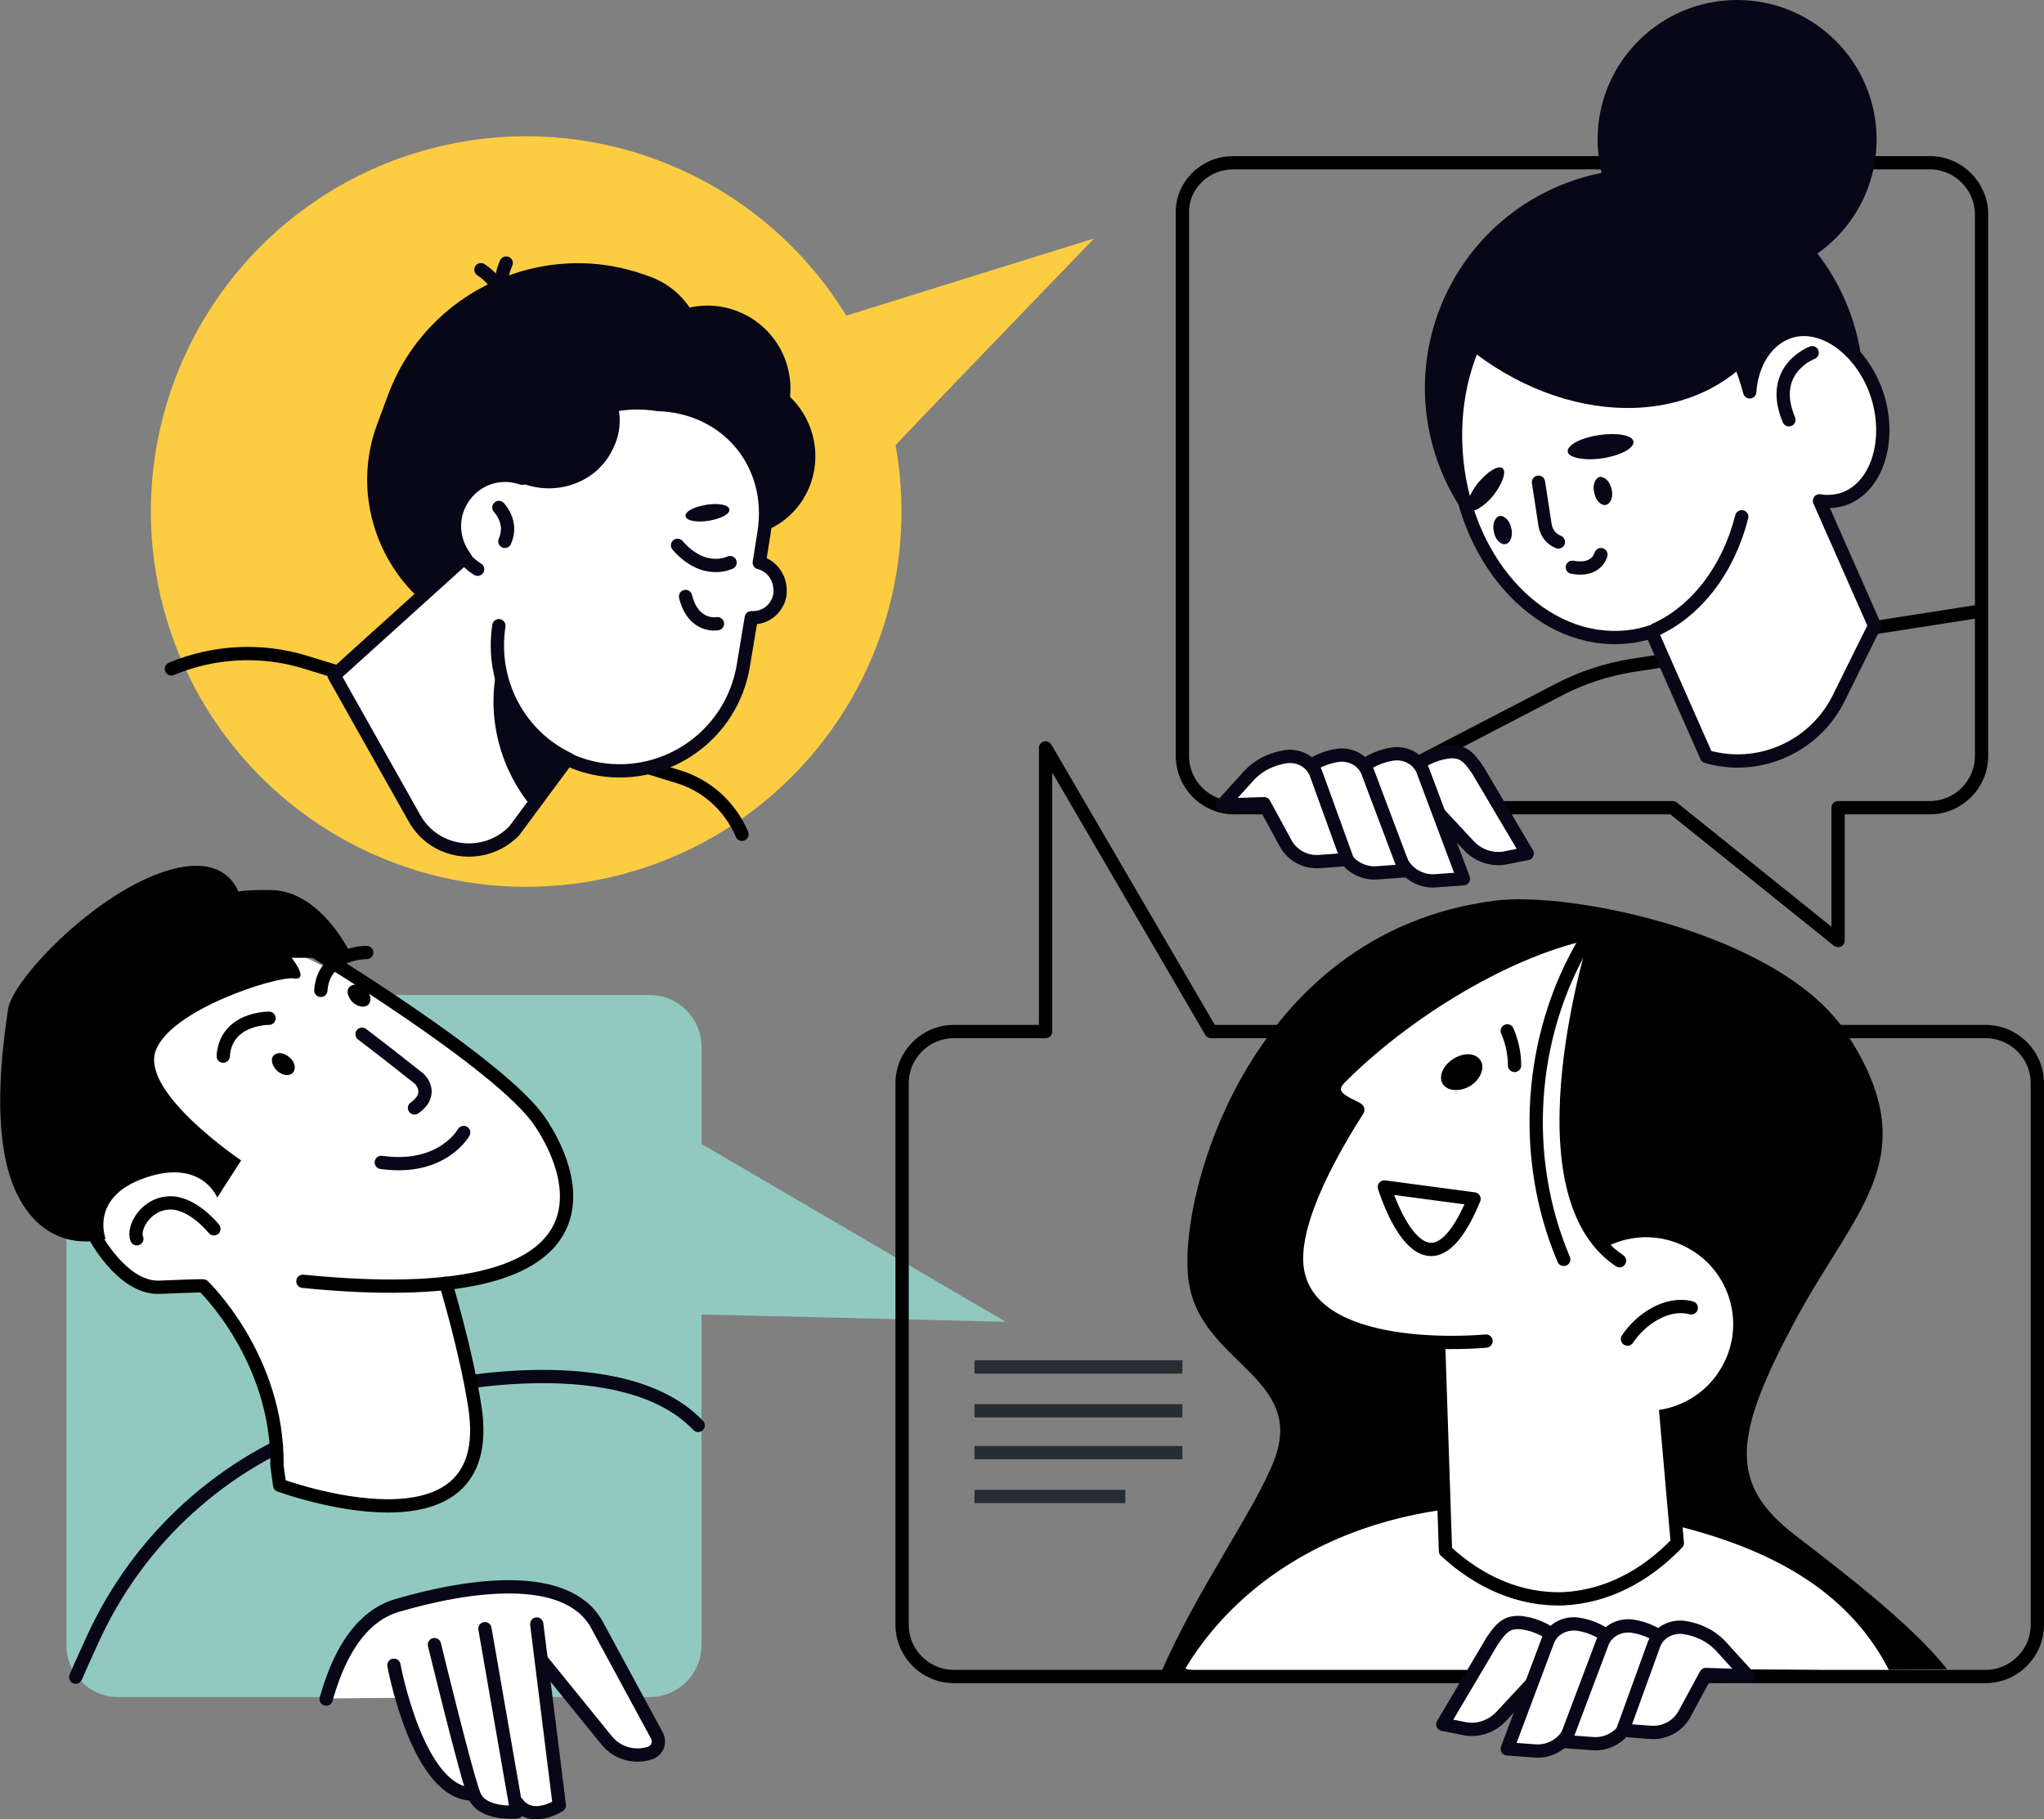
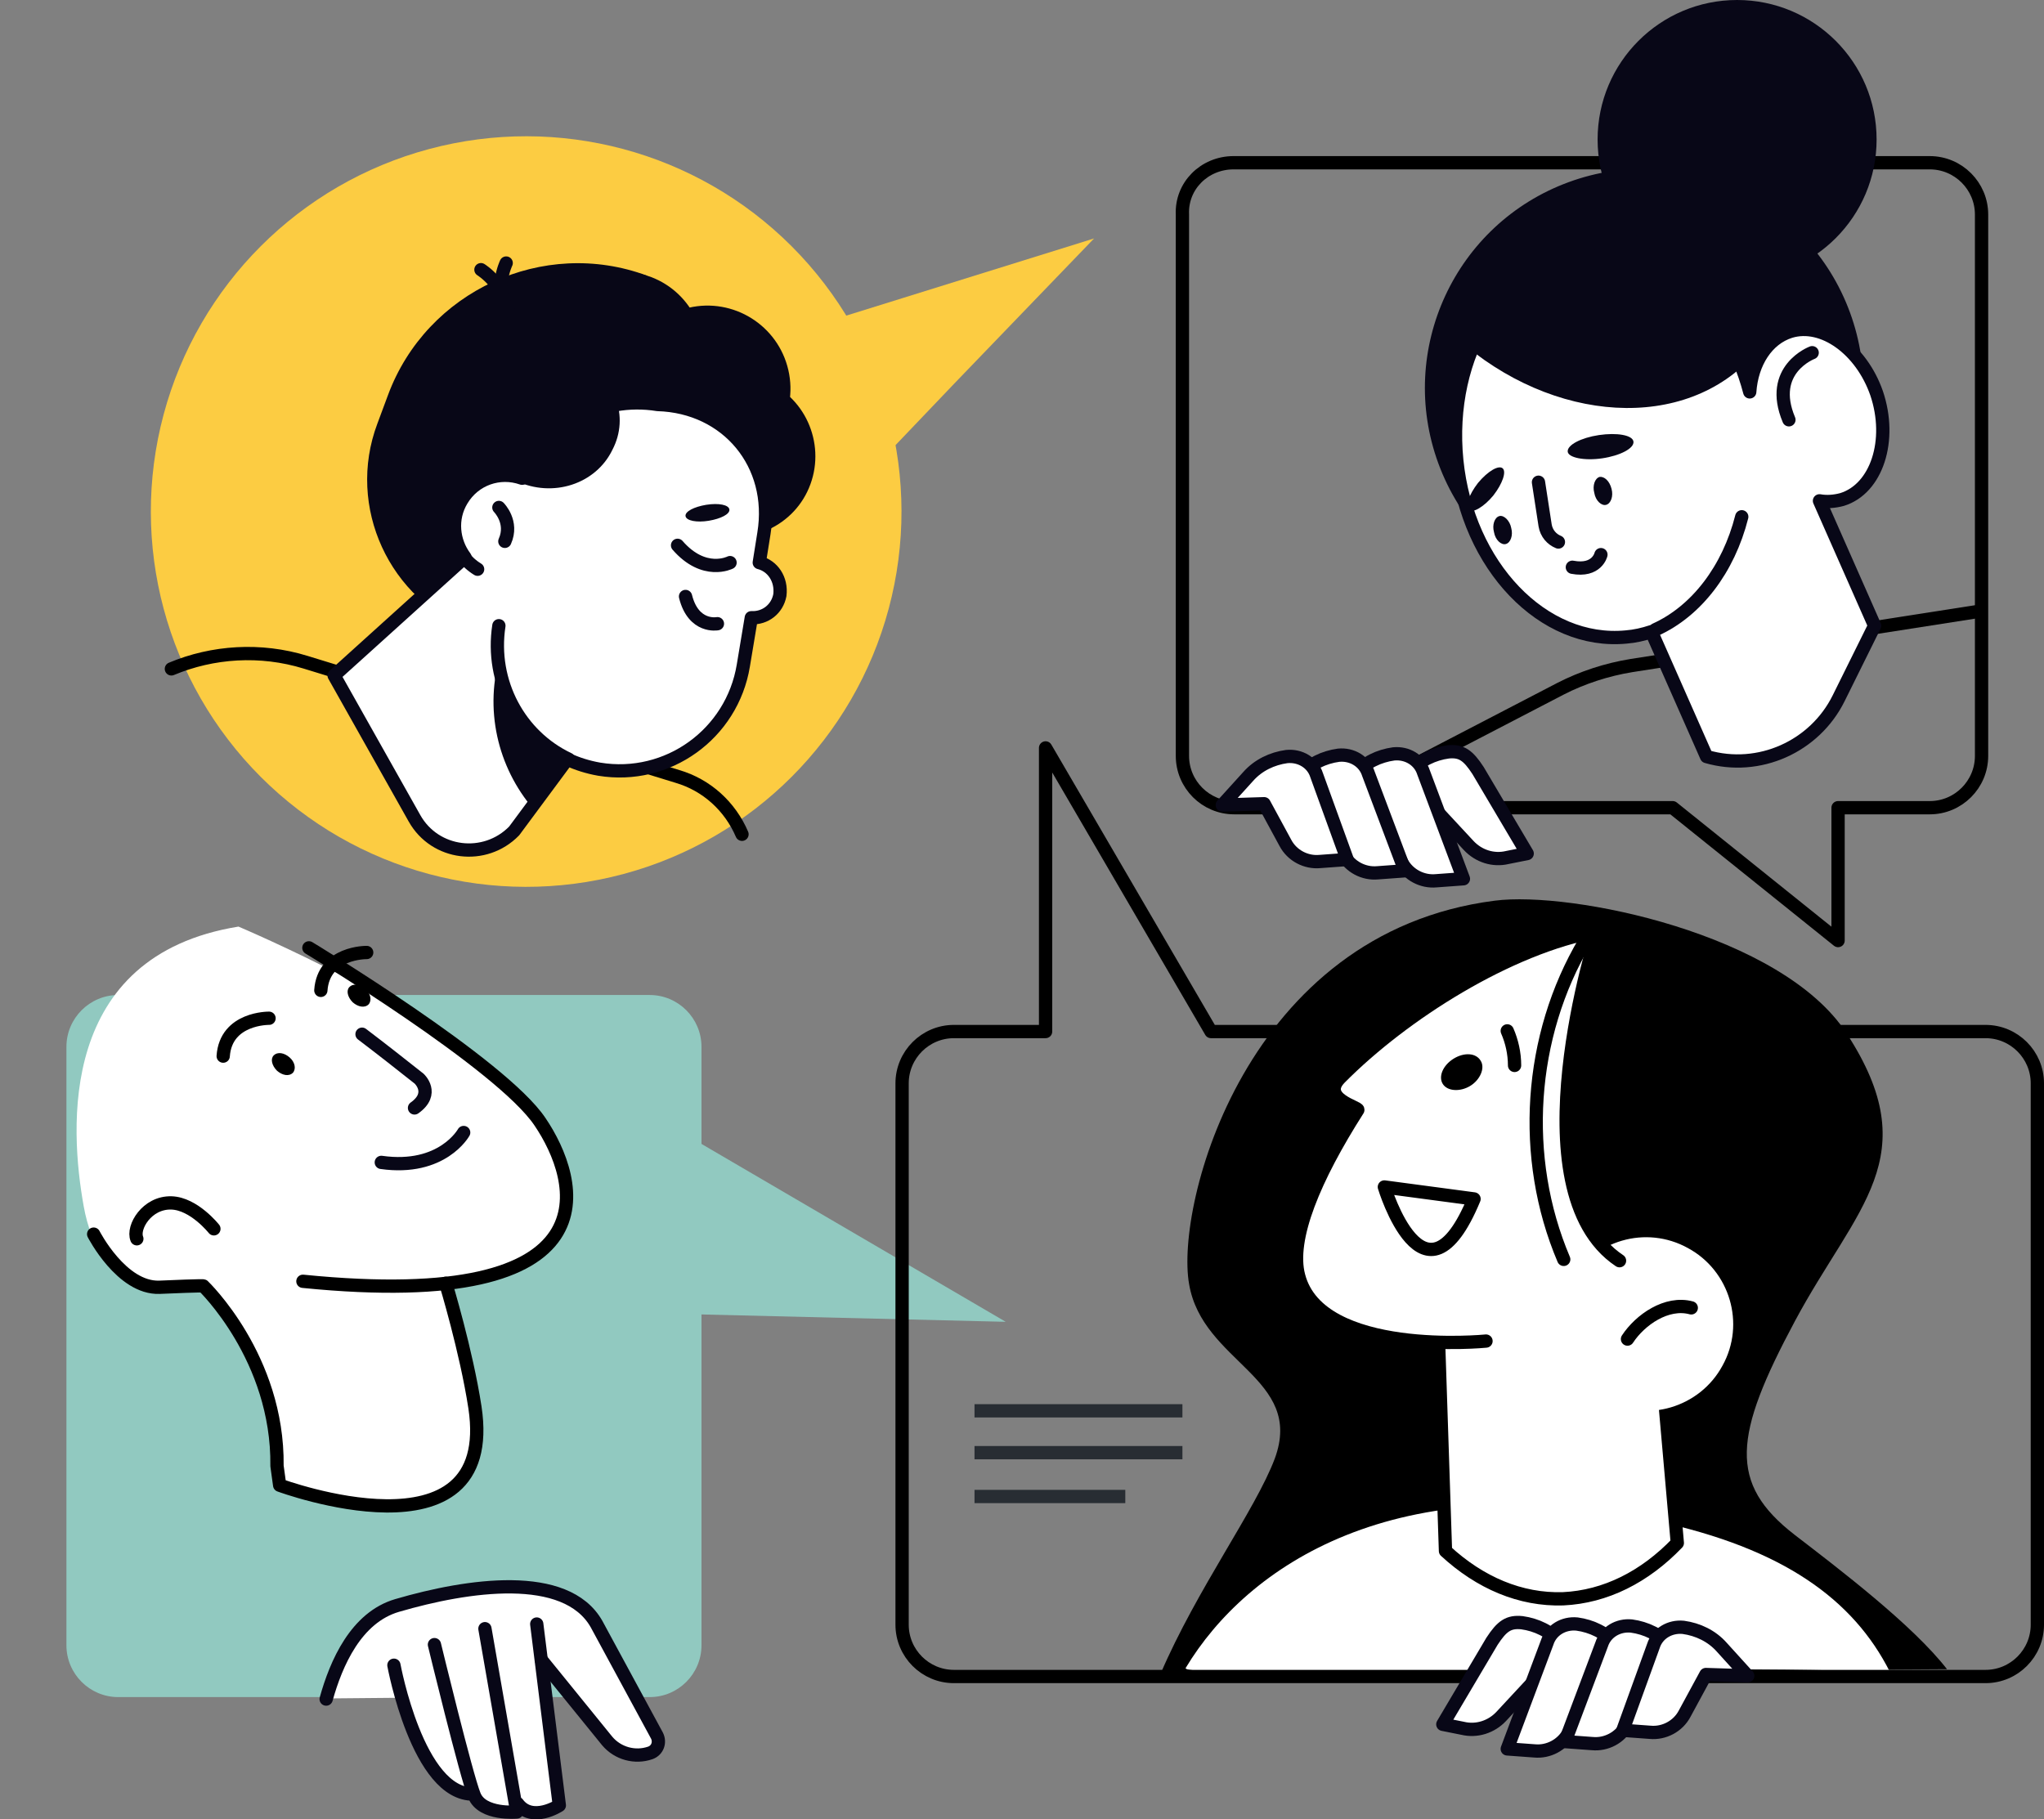
<svg xmlns="http://www.w3.org/2000/svg" xml:space="preserve" style="enable-background:new 0 0 307.7 273.9" viewBox="0 0 307.7 273.9" id="people-recording-online-meeting">
  <rect x="0" y="0" width="307.7" height="273.9" fill="#808080" stroke="none" />
  <g id="Layer_4" style="display:none">
    <g style="display:inline">
      <rect width="302.9" height="234.1" x="4.3" y="21.5" style="fill:#f6f3e4" />
    </g>
  </g>
  <g id="Layer_2">
    <g>
      <polygon points="164.7 35.9 143.7 57.7 122.8 79.6 114.8 66.7 106.9 53.9 135.8 44.9" style="fill:#fccc42" />
      <polygon points="151.4 199 76.9 197.2 87.1 161.4" style="fill:#91c9c0" />
      <circle cx="79.2" cy="77" r="56.5" style="fill:#fccc42" transform="rotate(-45.001 79.223 76.997)" />
      <path d="M25.8,100.7c6.2-2.6,13.4-3.1,20.2-1l56,17.2c4.4,1.3,7.9,4.5,9.7,8.7" style="fill:none;stroke:#000;stroke-width:2;stroke-linecap:round;stroke-linejoin:round;stroke-miterlimit:10" />
      <path d="M174.7,252c6.4,1,46.3-0.3,118.4-0.7c-5.2-6.7-16.4-15.2-22.9-20.2c-10.1-7.8-9.2-15,0-32.2c9.2-17.2,19.9-24.7,7.8-43.3    c-9.7-15-41.5-21.5-53-20c-37.5,4.8-48.1,45.8-46,57.7c2,11.9,17.4,14.1,12.9,26.3C189,227.3,180.2,239.2,174.7,252z" />
      <path d="M284.5,251.7c-5.5-10.9-16.1-18.6-35.2-22.7c-39.2-8.5-61.6,6.8-70.8,22.1    C177.2,252.9,245.9,250.4,284.5,251.7z" style="fill:#fff" />
      <g>
        <path d="M82,99l-10.9-4c-12.5-4.6-19-18.7-14.3-31.2l1.6-4.3c5.8-15.7,23.4-23.8,39-18L97,46.3     c9.8,3.6,14.9,14.6,11.3,24.5L101,90.2C98.2,97.9,89.6,101.8,82,99z" style="fill:#080717" />
        <ellipse cx="85.5" cy="72.4" rx="25.6" ry="27.2" style="fill:#080717" transform="rotate(-53.658 85.454 72.39)" />
        <path d="M77.8,71.3c3.7-7.9,12-13.1,20.3-12.2l0,0c5.2,0.6,9.4,3.5,11.9,7.6c-2.1-1.2-8-4.3-11.7-1.6     C93.8,68.5,87.6,76.7,77.8,71.3z" style="fill:#080717" />
        <path d="M122 72.9c-2.3 6.3-9.3 9.5-15.7 7.2s-9.5-9.3-7.2-15.7c2.3-6.3 9.3-9.5 15.7-7.2C121.1 59.5 124.3 66.6 122 72.9zM91.5 43.4c-12.9-3-26.4 3.8-31.5 16.3 2.1 2.9 5.1 5.2 8.7 6.6 9.5 3.5 19.9-1 23.3-10C93.6 51.9 93.3 47.3 91.5 43.4z" style="fill:#080717" />
        <path d="M105.2,57.4c-2.3,6.3-9.3,9.5-15.7,7.2c-6.3-2.3-9.5-9.3-7.2-15.7s9.3-9.5,15.7-7.2     C104.3,44.1,107.5,51.1,105.2,57.4z" style="fill:#080717" />
        <circle cx="106.5" cy="58.5" r="12.5" style="fill:#080717" transform="rotate(-12.967 106.54 58.537)" />
        <path d="M72.4,40.6c0,0,3.9,2.4,3.6,6.4" style="fill:none;stroke:#080717;stroke-width:2;stroke-linecap:round;stroke-linejoin:round;stroke-miterlimit:10" />
        <path d="M76.2,39.6c0,0-2,4.1,0.4,7.3" style="fill:none;stroke:#080717;stroke-width:2;stroke-linecap:round;stroke-linejoin:round;stroke-miterlimit:10" />
        <path d="M114.3,84.7l0.7-4.4c1.7-10.4-5.5-19.1-16-19.4l0,0c-8.7-1.4-17,3.3-20.4,11.1c-3.4-1.2-7.2,0.1-9.1,3.3l0,0     c-1.7,2.8-1.3,6.2,0.5,8.6l-19.7,17.8l12.1,21.5c3.1,5.5,10.6,6.4,15,1.9l0,0l8-10.8c1.5,0.7,3.1,1.2,4.8,1.5     c10.3,1.7,20-5.3,21.7-15.6l1.2-7.2c2.1,0.1,3.9-1.3,4.3-3.4l0,0C117.7,87.2,116.3,85.2,114.3,84.7z" style="fill:#fff;stroke:#080717;stroke-width:2;stroke-linecap:round;stroke-linejoin:round;stroke-miterlimit:10" />
        <path d="M71.9 85.7c-3.6-2.2-4.8-6.8-2.6-10.5l0 0M75.1 76.4c0 0 2.2 2.2.9 5.1M108 93.9c0 0-3.6.7-4.8-4.1" style="fill:none;stroke:#080717;stroke-width:2;stroke-linecap:round;stroke-linejoin:round;stroke-miterlimit:10" />
        <path d="M109.8 76.7c.1.7-1.3 1.4-3.1 1.7-1.8.3-3.4 0-3.5-.7-.1-.7 1.3-1.4 3.1-1.7C108.2 75.7 109.7 76 109.8 76.7zM92.7 60c-7.6-2.5-16.1.8-19.9 8 1.1 1.8 2.8 3.4 4.9 4.4 5.5 2.6 12 .5 14.5-4.7C93.5 65.2 93.6 62.5 92.7 60z" style="fill:#080717" />
        <path d="M85.6,114.3c-7.4-3.5-11.8-11.6-10.5-20.1" style="fill:none;stroke:#080717;stroke-width:2;stroke-linecap:round;stroke-linejoin:round;stroke-miterlimit:10" />
        <path d="M75.8,100.7c-0.2-0.8-0.3-1.6-0.4-2.4c-2.6,8.4-0.5,17.2,4.9,23.5l4.8-6.6C80.5,111.7,77.1,106.7,75.8,100.7     z" style="fill:#080717" />
        <path d="M109.9,84.7c0,0-3.9,2-7.9-2.6" style="fill:none;stroke:#080717;stroke-width:2;stroke-linecap:round;stroke-linejoin:round;stroke-miterlimit:10" />
      </g>
      <path d="M298.9,252.4H143.6c-4.3,0-7.8-3.5-7.8-7.8v-81.5c0-4.3,3.5-7.8,7.8-7.8h13.8v-42.7l24.9,42.7h116.6    c4.3,0,7.8,3.5,7.8,7.8v81.5C306.7,248.9,303.2,252.4,298.9,252.4z" style="fill:none;stroke:#000;stroke-width:2;stroke-linecap:round;stroke-linejoin:round;stroke-miterlimit:10" />
      <path d="M185.7,24.5h104.8c4.3,0,7.8,3.5,7.8,7.8v81.5c0,4.3-3.5,7.8-7.8,7.8h-13.8v20l-24.9-20h-66    c-4.3,0-7.8-3.5-7.8-7.8V32.3C177.8,28,181.3,24.5,185.7,24.5z" style="fill:none;stroke:#000;stroke-width:2;stroke-linecap:round;stroke-linejoin:round;stroke-miterlimit:10" />
      <path d="M248.8,190.2l3.7,42.1c-4.9,5.1-10.8,8.1-17.2,8.4c-6.4,0.2-12.5-2.4-17.7-7.2l-1.3-39.3" style="fill:#fff;stroke:#000;stroke-width:2;stroke-linecap:round;stroke-linejoin:round;stroke-miterlimit:10" />
      <path d="M236.4,193.1c-3.5,6.3-1.1,14.3,5.2,17.7c6.3,3.5,14.3,1.1,17.7-5.2c3.5-6.3,1.1-14.3-5.2-17.7    C247.8,184.4,239.8,186.7,236.4,193.1z" style="fill:#fff" />
      <path d="M223.7,201.9c0,0-25,2.5-28.2-9.8c-1.5-5.6,2.4-14.8,8.9-25c0.2-0.4-5.7-1.7-2.7-4.8    c9.6-9.7,25.5-19.7,38.8-22.1c0,0-12.6,39,3.3,49.6" style="fill:#fff;stroke:#000;stroke-width:2;stroke-linecap:round;stroke-linejoin:round;stroke-miterlimit:10" />
      <path d="M238.6 141.7c-8.5 14.3-9.7 32.6-3.2 47.9M254.6 196.9c-3.7-1-7.7 1.8-9.6 4.7M221.9 180.5l-13.5-1.8C208.4 178.7 214.4 198.6 221.9 180.5z" style="fill:none;stroke:#000;stroke-width:2;stroke-linecap:round;stroke-linejoin:round;stroke-miterlimit:10" />
      <path d="M218.8,159.4c-1.6,1-2.3,2.7-1.6,3.8c0.7,1.1,2.6,1.2,4.1,0.3s2.3-2.7,1.6-3.8C222.2,158.5,220.4,158.4,218.8,159.4z" />
      <path d="M228,160.4c0-1.8-0.4-3.6-1.1-5.2" style="fill:none;stroke:#000;stroke-width:2;stroke-linecap:round;stroke-linejoin:round;stroke-miterlimit:10" />
      <path d="M97.8,255.5h-80c-4.3,0-7.8-3.5-7.8-7.8v-90.1c0-4.3,3.5-7.8,7.8-7.8h80c4.3,0,7.8,3.5,7.8,7.8v90.1    C105.6,252,102.1,255.5,97.8,255.5z" style="fill:#91c9c0" />
-       <path d="M11.4,252.5c0.8-1.9,1.7-3.8,2.6-5.8c6.9-15.1,19.7-26.7,35.4-32.1l16.8-5.8c0,0,27.6-6.1,38.9,5.8" style="fill:none;stroke:#080717;stroke-width:2;stroke-linecap:round;stroke-linejoin:round;stroke-miterlimit:10" />
      <g>
        <path d="M60.4,255.6l-11,0.1c0,0,0.4-10.7,10.4-14c10-3.3,26.1-5.4,30,2.8c3.9,8.1,13.5,19.6,6.9,19.6     c-4.9,0.1-14.5-13.6-14.5-13.6l1.9,21.2c0,0-3.7,1.4-7,0.6c-1.4-0.3-3.8-1-6.5-2.1C66.8,268.7,63.1,266.2,60.4,255.6z" style="fill:#fff" />
        <path d="M49.1,255.8c1.5-5.4,4.5-12.3,10.7-14.1c10.6-3.1,25.4-5.3,30,2.8l9.1,16.8c0.5,1,0.1,2.2-1,2.6l0,0     c-2.3,0.8-4.9,0.1-6.5-1.8l-9.9-12.2" style="fill:none;stroke:#080717;stroke-width:2;stroke-linecap:round;stroke-linejoin:round;stroke-miterlimit:10" />
        <path d="m80.8 244.5 3.4 27.3c0 0-4.1 2.7-6.3-.3M73 245.2l4.8 27.6c0 0-5.2.5-6.4-2.5-1.2-2.9-6-22.7-6-22.7M59.3 250.7c0 0 3.6 19.6 12 19.4" style="fill:none;stroke:#080717;stroke-width:2;stroke-linecap:round;stroke-linejoin:round;stroke-miterlimit:10" />
      </g>
      <g>
        <path d="M35.9,139.5c0,0,30.5,12.9,41.6,24.7c11.1,11.8,12.4,24.6-7.7,28.6c0,0-3.4-1.9-1.4,5.5     c2.1,7.7,3.3,15.2,3.3,15.2s1.9,9.4-5.2,11.4c-11.3,3.3-23.1-0.7-24.5-1.5c0,0-0.4-12.1-3.7-18.1c-3.3-6-7.8-11.9-7.8-11.9     l-6.6,0.2c0,0-9,0.8-11.3-12C10.5,169.9,8.7,143.9,35.9,139.5z" style="fill:#fff" />
        <path d="M53.1 150.9c.8.7 1.8.9 2.4.3.5-.6.3-1.6-.5-2.3-.8-.7-1.8-.9-2.4-.3C52.1 149.1 52.3 150.1 53.1 150.9zM41.7 161.2c.8.7 1.8.9 2.4.3.5-.6.3-1.6-.5-2.3-.8-.7-1.8-.9-2.4-.3C40.7 159.4 40.9 160.4 41.7 161.2z" />
        <path d="M40.5 153.3c0 0-6.5-.1-6.9 5.7M55.2 143.4c0 0-6.5-.1-6.9 5.7" style="fill:none;stroke:#000;stroke-width:2;stroke-linecap:round;stroke-linejoin:round;stroke-miterlimit:10" />
        <path d="M46.5,142.7c0,0,29,17.5,34.8,26.2c5.9,8.7,12.1,28.8-35.7,24" style="fill:none;stroke:#000;stroke-width:2;stroke-linecap:round;stroke-linejoin:round;stroke-miterlimit:10" />
        <path d="M54.5 155.7c2.9 2.2 5.7 4.4 8.6 6.7 0 0 2.4 2.2-.7 4.4M69.8 170.5c0 0-3.2 5.8-12.4 4.5" style="fill:none;stroke:#080717;stroke-width:2;stroke-linecap:round;stroke-linejoin:round;stroke-miterlimit:10" />
-         <path d="M36.3,174.7c0,0-15-10.1-12.9-16.4c2.1-6.3,18.4-11.4,20.8-11c2.5,0.4-0.3-3.1-0.3-3.1l9.2,0c0,0-4.5-10.1-12.3-10.2     c-7.8-0.1-4.7,0.9-4.7,0.9s-1.5-7.2-11.9-3.5c-10.5,3.7-22.4,16.2-23,20.6c-0.6,4.3-3.1,20,1.8,28.6c4.8,8.6,12.9,5.9,12.9,5.9     s-2.5-6.3,6-9.2c8.5-2.9,10.8,3,10.8,3L36.3,174.7z" />
        <path d="M32.2 185c0 0-3-3.8-6.4-3.9-3.7-.1-5.9 3.7-5.2 5.4M14.1 185.8c0 0 4.2 8.2 9.9 8 6.9-.3 6.6-.2 6.6-.2s11.3 10.8 11.1 27.1l.4 2.9c0 0 33 12.2 29.4-11.7-1.3-8.5-4.4-18.7-4.4-18.7" style="fill:none;stroke:#000;stroke-width:2;stroke-linecap:round;stroke-linejoin:round;stroke-miterlimit:10" />
      </g>
      <g>
-         <line x1="178" x2="146.7" y1="205.8" y2="205.8" style="fill:none;stroke:#282d33;stroke-width:2" />
        <line x1="178" x2="146.7" y1="212.4" y2="212.4" style="fill:none;stroke:#282d33;stroke-width:2" />
        <line x1="178" x2="146.7" y1="218.7" y2="218.7" style="fill:none;stroke:#282d33;stroke-width:2" />
        <line x1="169.4" x2="146.7" y1="225.3" y2="225.3" style="fill:none;stroke:#282d33;stroke-width:2" />
      </g>
      <path d="M297.5,92.1l-51.9,8.1c-3.7,0.6-7.4,1.8-10.7,3.5l-30.8,16" style="fill:none;stroke:#000;stroke-width:2;stroke-linecap:round;stroke-linejoin:round;stroke-miterlimit:10" />
      <g>
        <path d="M214.6,120.3l-6.3,0.2l3.9-4.3c1.5-1.7,3.6-2.7,5.8-3l0,0c2-0.2,3,0.5,4.5,2.8l7.4,12.5l-3,0.6     c-2.1,0.5-4.3-0.2-5.8-1.8L214.6,120.3z" style="fill:#fff;stroke:#080717;stroke-width:2;stroke-linecap:round;stroke-linejoin:round;stroke-miterlimit:10" />
        <path d="M206.4,120.6l-6.3,0.2l3.9-4.3c1.5-1.7,3.6-2.7,5.8-3l0,0c2-0.2,3.9,0.9,4.5,2.8l6,16l-4.1,0.3     c-2.1,0.2-4.2-0.9-5.2-2.8L206.4,120.6z" style="fill:#fff;stroke:#080717;stroke-width:2;stroke-linecap:round;stroke-linejoin:round;stroke-miterlimit:10" />
        <path d="M198.1,120.8l-6.3,0.2l3.9-4.3c1.5-1.7,3.6-2.7,5.8-3l0,0c2-0.2,3.9,0.9,4.5,2.8l5.5,14.6l-4.1,0.3     c-2.1,0.2-4.2-0.9-5.2-2.8L198.1,120.8z" style="fill:#fff;stroke:#080717;stroke-width:2;stroke-linecap:round;stroke-linejoin:round;stroke-miterlimit:10" />
        <path d="M190.3,121l-6.3,0.2l3.9-4.3c1.5-1.7,3.6-2.7,5.8-3l0,0c2-0.2,3.9,0.9,4.5,2.8l4.6,12.7l-4.1,0.3     c-2.1,0.2-4.2-0.9-5.2-2.8L190.3,121z" style="fill:#fff;stroke:#080717;stroke-width:2;stroke-linecap:round;stroke-linejoin:round;stroke-miterlimit:10" />
      </g>
      <g>
        <path d="M232.5,251.4l6.3,0.2l-3.9-4.3c-1.5-1.7-3.6-2.7-5.8-3l0,0c-2-0.2-3,0.5-4.5,2.8l-7.4,12.5l3,0.6     c2.1,0.5,4.3-0.2,5.8-1.8L232.5,251.4z" style="fill:#fff;stroke:#080717;stroke-width:2;stroke-linecap:round;stroke-linejoin:round;stroke-miterlimit:10" />
        <path d="M240.8,251.6l6.3,0.2l-3.9-4.3c-1.5-1.7-3.6-2.7-5.8-3l0,0c-2-0.2-3.9,0.9-4.5,2.8l-6,16l4.1,0.3     c2.1,0.2,4.2-0.9,5.2-2.8L240.8,251.6z" style="fill:#fff;stroke:#080717;stroke-width:2;stroke-linecap:round;stroke-linejoin:round;stroke-miterlimit:10" />
        <path d="M249,251.9l6.3,0.2l-3.9-4.3c-1.5-1.7-3.6-2.7-5.8-3l0,0c-2-0.2-3.9,0.9-4.5,2.8l-5.5,14.6l4.1,0.3     c2.1,0.2,4.2-0.9,5.2-2.8L249,251.9z" style="fill:#fff;stroke:#080717;stroke-width:2;stroke-linecap:round;stroke-linejoin:round;stroke-miterlimit:10" />
        <path d="M256.8,252.1l6.3,0.2l-3.9-4.3c-1.5-1.7-3.6-2.7-5.8-3l0,0c-2-0.2-3.9,0.9-4.5,2.8l-4.6,12.7l4.1,0.3     c2.1,0.2,4.2-0.9,5.2-2.8L256.8,252.1z" style="fill:#fff;stroke:#080717;stroke-width:2;stroke-linecap:round;stroke-linejoin:round;stroke-miterlimit:10" />
      </g>
      <g>
        <circle cx="247.5" cy="58.4" r="33" style="fill:#080717" transform="rotate(-20.149 247.515 58.377)" />
        <g>
          <path d="M244.8,95.9c1.3-0.1,2.6-0.4,3.8-0.8l8.3,18.8l0,0c7.9,2.3,16.3-1.5,19.9-8.8l5.4-10.9l-8.3-18.8      c1.1,0.2,2.3,0.1,3.4-0.2c5.2-1.6,7.6-8.9,5.2-16c-2.3-6.6-8.1-10.8-13-9.3c-3.5,1.1-5.8,4.7-6.1,9.1c-3.4-13-13.6-22-24.5-20.9      c-12.5,1.3-21.2,15.2-19.6,31.2C220.9,85.2,232.3,97.1,244.8,95.9z" style="fill:#fff;stroke:#080717;stroke-width:2;stroke-linecap:round;stroke-linejoin:round;stroke-miterlimit:10" />
        </g>
        <path d="M263.8,53.7c-0.2,0.2-0.4,0.4-0.6,0.6c-11,11.1-31.2,9-45.3-4.7c-0.2-0.2-0.3-0.3-0.5-0.5     c2.9-4.8,7.1-8.4,12.3-10.3C241.9,34.5,255.7,41,263.8,53.7z" style="fill:#080717" />
        <path d="M249.2,94.8c6.2-2.8,11-9.1,13-17" style="fill:none;stroke:#080717;stroke-width:2;stroke-linecap:round;stroke-linejoin:round;stroke-miterlimit:10" />
        <path d="M226.2 70.5c.6.5 0 2.3-1.4 4.1-1.4 1.7-3.1 2.7-3.7 2.2-.6-.5 0-2.3 1.4-4.1C224 70.9 225.6 70 226.2 70.5zM245.9 66.5c.1 1-2 2.1-4.7 2.5-2.7.4-5.1-.1-5.2-1-.1-1 2-2.1 4.7-2.5C243.4 65.1 245.8 65.5 245.9 66.5z" style="fill:#080717" />
        <path d="m231.6 72.6 1 6.5c.2 1.2 1 2.1 2 2.5M241 83.5c0 0-.6 2.6-4.3 1.9M272.8 53.1c0 0-6.7 2.5-3.5 10.1" style="fill:none;stroke:#080717;stroke-width:2;stroke-linecap:round;stroke-linejoin:round;stroke-miterlimit:10" />
        <path d="M227.5 79.5c.3 1.1-.1 2.2-.8 2.4-.7.2-1.6-.6-1.8-1.8-.3-1.1.1-2.2.8-2.4S227.3 78.4 227.5 79.5zM242.6 73.6c.3 1.1-.1 2.2-.8 2.4-.7.2-1.6-.6-1.8-1.8-.3-1.1.1-2.2.8-2.4C241.5 71.7 242.3 72.4 242.6 73.6z" style="fill:#080717" />
      </g>
      <circle cx="261.5" cy="21" r="21" style="fill:#080717" />
    </g>
  </g>
</svg>